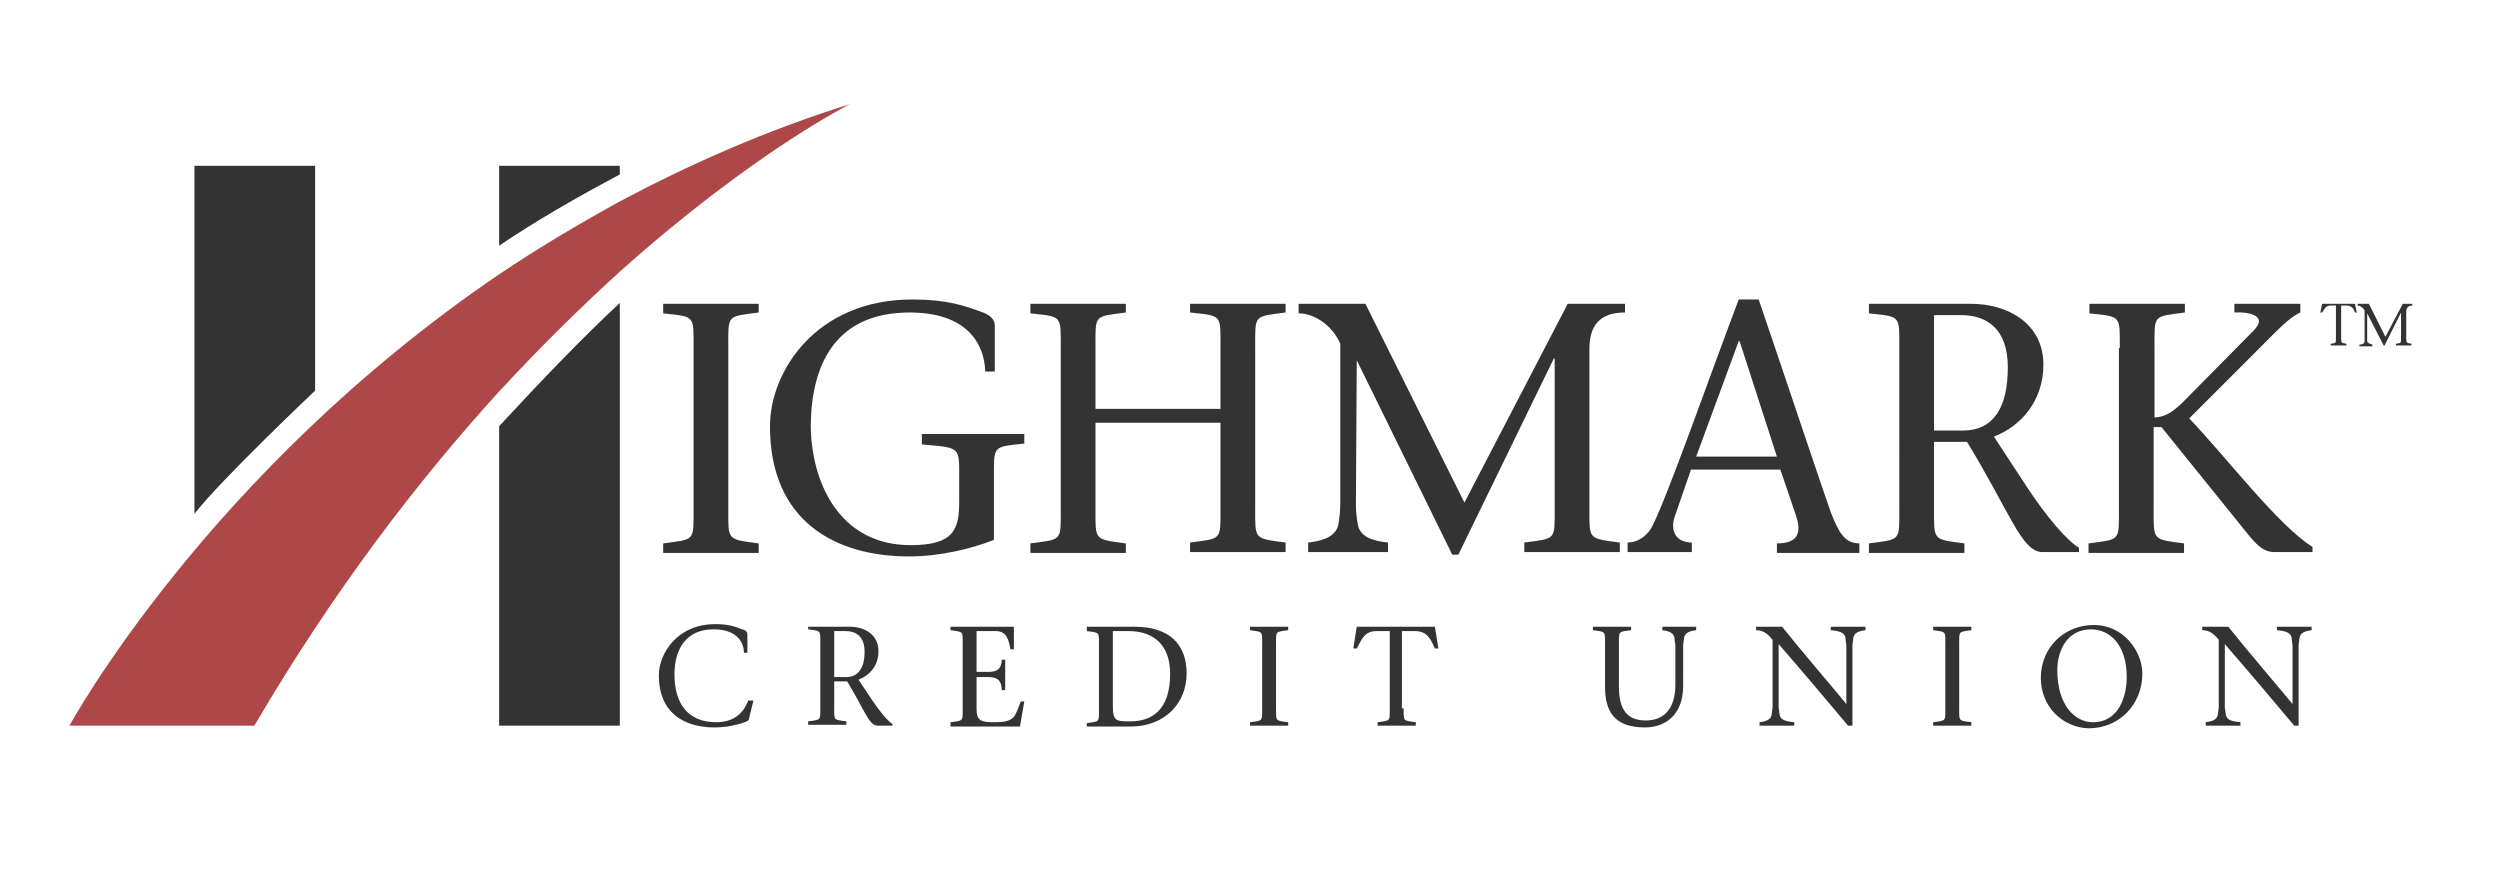
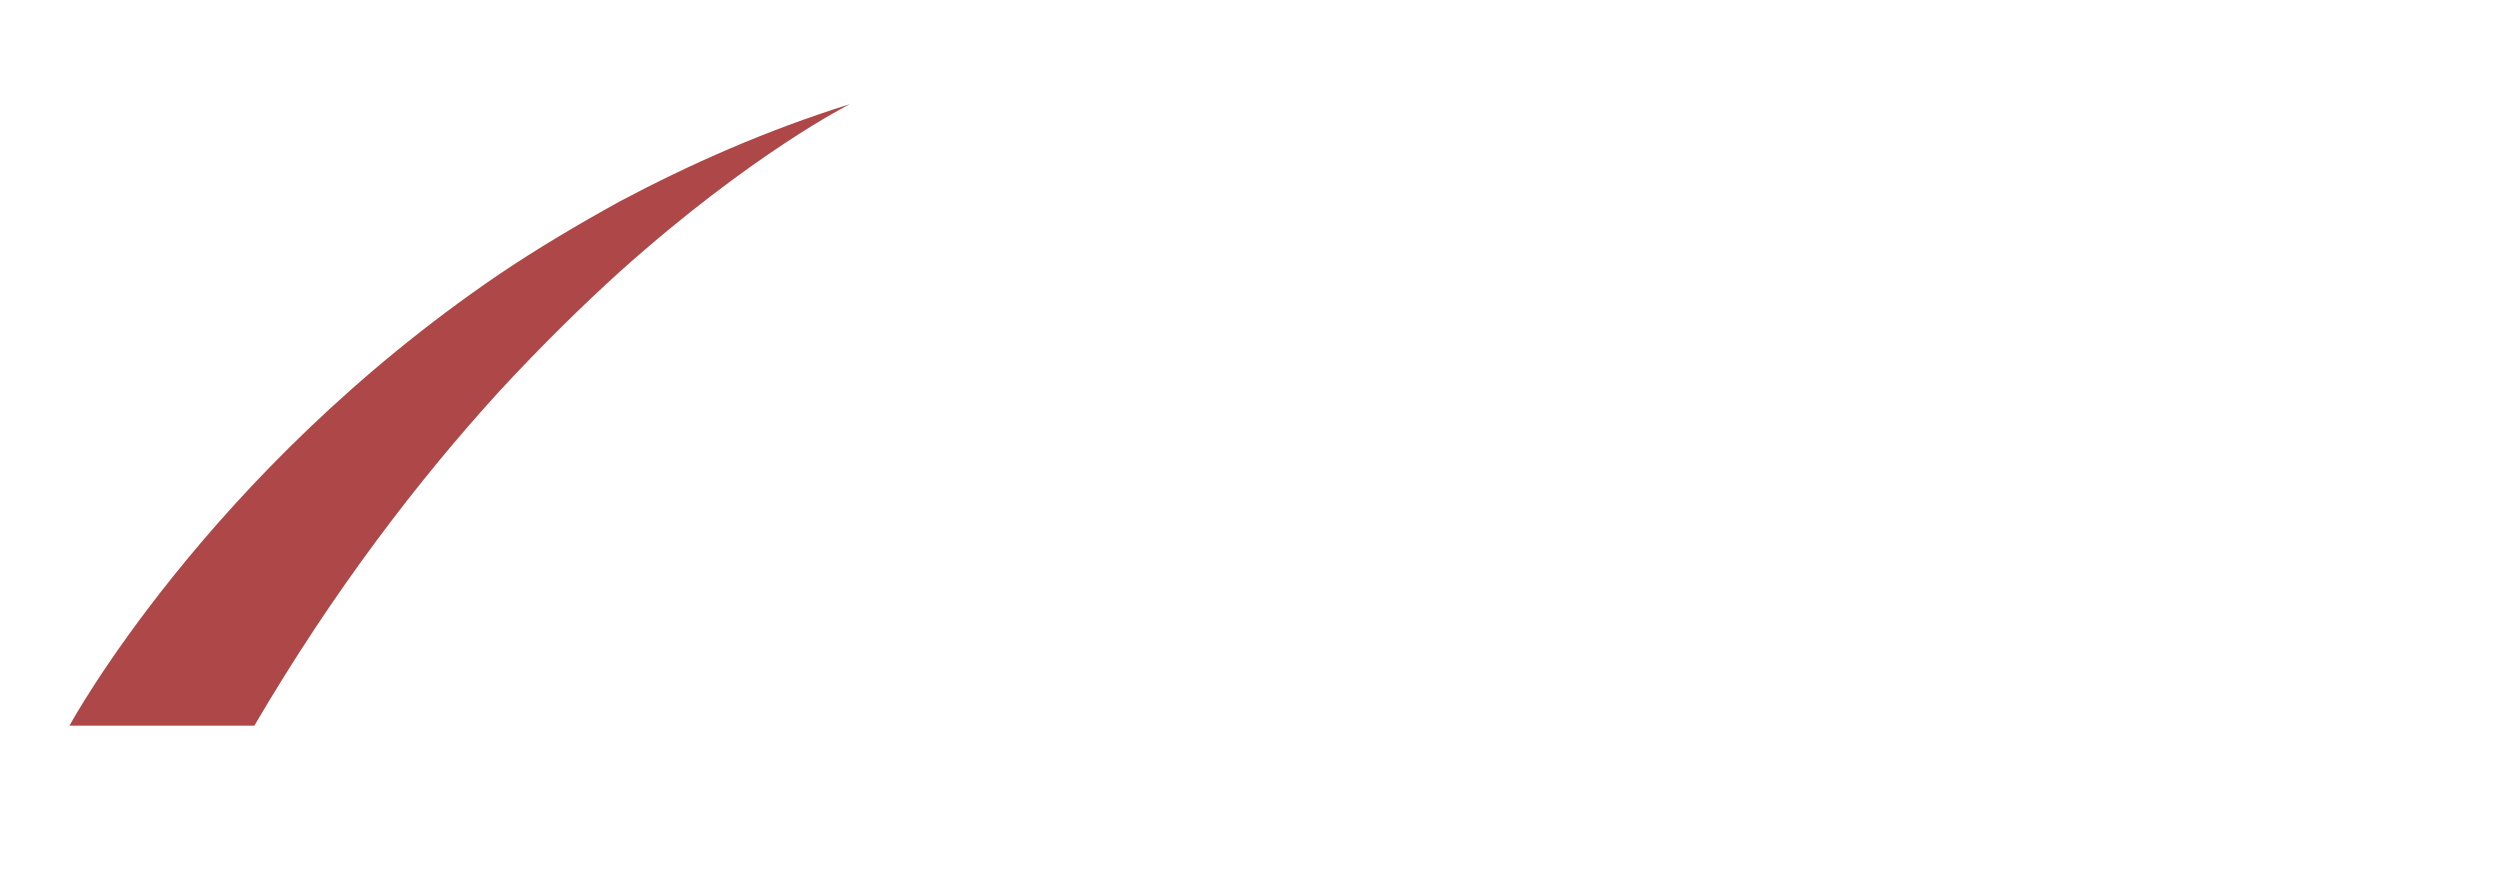
<svg xmlns="http://www.w3.org/2000/svg" width="288" height="100.7">
-   <path fill="#333" d="M36.3 45s-11 10.4-13.9 14.2V19.1h13.9V45zm35.1-25.9H57.5v9.2c4.3-2.9 9-5.6 13.9-8.2v-1zm-13.9 30v34.5h13.9V34.9c-4.3 4-9 8.9-13.9 14.2z" />
  <path fill="#AE4848" d="M71.4 31.3C86.7 17.6 97.9 12 97.9 12c-9.6 3-18.4 6.9-26.5 11.2-4.9 2.7-9.6 5.5-13.9 8.4C23.8 54.5 8 83.6 8 83.6h21.3c9.2-15.7 19-28.4 28.2-38.5 4.9-5.3 9.6-9.9 13.9-13.8z" />
-   <path d="M269.7 38.9c0 .6 0 .6.6.7v.2h-1.8v-.2c.6-.1.6 0 .6-.7v-3.7h-.6c-.6 0-.7.4-1 .8h-.2l.2-1h3.8l.2 1h-.2c-.2-.5-.4-.8-1-.8h-.6v3.7zm3-2.8v3.2c0 .2.3.3.6.4v.2h-1.5v-.2c.3 0 .6-.1.6-.4v-3.5c-.1-.3-.5-.6-.8-.6V35h1.3l1.9 3.8 2-3.8h1.1v.2c-.5 0-.7.3-.7.7v3c0 .6 0 .6.6.7v.2H276v-.2c.6-.1.6 0 .6-.7V36l-1.9 3.8h-.1l-1.9-3.7zM83.9 58.5c0 3.8-.2 3.6 3.5 4.1v1.1h-11v-1.1c3.7-.5 3.5-.2 3.5-4.1V40.1c0-3.8.2-3.6-3.5-4V35h11v1c-3.7.5-3.5.2-3.5 4v18.5zm4.8-9.4c0-6.3 5.3-14.6 16.4-14.6 4 0 5.9.7 7.9 1.4 1.1.4 1.6.9 1.6 1.6v5.3h-1.1c-.1-3.3-2.2-6.8-8.7-6.8-8.5 0-11.3 5.9-11.4 12.9 0 6.5 3.2 13.9 11.5 13.9 5.1 0 5.6-1.9 5.6-5.1v-2.5c0-3.8.2-3.6-4.3-4V50H118v1.1c-3.7.4-3.5.2-3.5 4v7.1c-2.6 1-6.1 1.9-9.8 1.9-8.4 0-16-4-16-15zm37.5 9.4c0 3.8-.2 3.6 3.5 4.1v1.1h-11v-1.1c3.7-.5 3.5-.2 3.5-4.1V40.1c0-3.8.2-3.6-3.5-4V35h11v1c-3.7.5-3.5.2-3.5 4v7.1h14.4V40c0-3.8.2-3.6-3.5-4v-1h11v1c-3.7.5-3.5.2-3.5 4v18.4c0 3.8-.2 3.6 3.5 4.1v1.1h-11v-1.1c3.7-.5 3.5-.2 3.5-4.1v-9.7h-14.4v9.8zm30.1-17l-.1 16.6c0 .9.1 1.6.2 2.2.2 1.5 1.6 2 3.5 2.2v1.1h-9.2v-1.1c1.9-.2 3.3-.8 3.5-2.2.1-.7.2-1.4.2-2.2V39.6c-.8-1.9-2.8-3.5-4.8-3.5V35h7.7l11.4 22.9L180.6 35h6.6v1c-3 0-4.1 1.6-4.1 4.2v18.2c0 3.8-.2 3.6 3.5 4.1v1.1h-11v-1.1c3.7-.5 3.5-.2 3.5-4.1V41.3h-.1l-11 22.6h-.7l-11-22.4zm38.5 12.6l-1.9 5.5c-.5 1.6.2 2.9 2 2.9v1.1h-7.4v-1.1c1.1 0 2.3-.7 2.9-2 1.8-3.6 6.5-17 9.9-26h2.3c2.8 8.2 7 20.8 8.3 24.5.9 2.3 1.6 3.6 3.3 3.6v1.1h-9.5v-1.1c2.6 0 2.8-1.4 2.2-3.2l-1.8-5.3h-10.3zm9.9-1.5l-4.3-13.3h-.1l-4.9 13.3h9.3zM215.2 35h11.9c4.1 0 8.3 2.2 8.3 7 0 4.2-2.6 7.1-5.7 8.3l4 6.1c2 3 4.3 5.8 5.8 6.7v.5h-4.2c-2.4 0-3.7-4.5-8.7-12.7h-3.8v7.6c0 3.8-.2 3.6 3.5 4.1v1.1h-11v-1.1c3.7-.5 3.5-.2 3.5-4.1V40.1c0-3.8.2-3.6-3.5-4V35h-.1zm7.5 14.6h3.4c3.6 0 5.2-2.7 5.2-7.3 0-4.5-2.5-6-5.4-6h-3.1v13.3h-.1zm21.5-9.5c0-3.8.2-3.6-3.5-4V35h11v1c-3.7.5-3.5.2-3.5 4v8.1c1.3-.1 2-.6 3.1-1.6l8.3-8.4c1.8-1.8-.7-2.2-2.2-2.1v-1h7.6v1c-1.2.5-2.7 2.1-4.4 3.8l-8.4 8.4c4.3 4.5 10.3 12.4 14.2 14.8v.6H262c-1.6 0-2.5-1.4-4.2-3.5L249 49.2h-.9v9.3c0 3.8-.2 3.6 3.5 4.1v1.1h-11v-1.1c3.7-.5 3.5-.2 3.5-4.1V40.1h.1zM86.8 80.7l-.5 2c0 .4-.3.4-.8.6-.6.2-1.8.5-3.2.5-3.4 0-6.4-1.6-6.4-6 0-2.5 2.1-5.9 6.5-5.9 1.6 0 2.3.3 3.1.6.5.1.6.4.6.6v2.1h-.4c0-1.3-.9-2.7-3.5-2.7-3.1 0-4.5 2.2-4.5 5.2 0 3.3 1.5 5.5 4.8 5.5 2.2 0 3.2-1.2 3.7-2.5h.6zm6.3-8.5h4.8c1.7 0 3.3.9 3.3 2.8 0 1.7-1 2.8-2.3 3.3l1.6 2.4c.8 1.2 1.7 2.3 2.3 2.7v.2h-1.7c-1 0-1.5-1.8-3.5-5.1h-1.5v3c0 1.5-.1 1.4 1.4 1.6v.4h-4.4v-.4c1.5-.2 1.4-.1 1.4-1.6v-7.4c0-1.5.1-1.4-1.4-1.6v-.3zm3 5.8h1.4c1.4 0 2.1-1.1 2.1-2.9s-1-2.4-2.2-2.4h-1.3V78zm13.4 5.2c1.5-.2 1.4-.1 1.4-1.6v-7.4c0-1.5.1-1.4-1.4-1.6v-.4h7.3v2.6h-.4c-.2-1.2-.5-2.1-1.7-2.1h-2.2v4.7h1.4c1 0 1.5-.4 1.5-1.4h.4v3.5h-.4c0-1-.4-1.5-1.5-1.5h-1.4v3.7c0 1.4.6 1.5 2.1 1.5 2.4 0 2.3-.7 3-2.4h.4l-.5 2.9h-8v-.5zm15.8-11h5.4c4 0 6 2 6 5.4 0 3.3-2.4 6.1-6.5 6.1h-5v-.4c1.5-.2 1.4-.1 1.4-1.6v-7.4c0-1.5.1-1.4-1.4-1.6v-.5h.1zm2.9 9.1c0 1.8.4 1.8 2 1.8 2.6 0 4.6-1.4 4.6-5.5 0-3.1-1.7-4.9-4.8-4.9h-1.8v8.6zm18.8.3c0 1.5-.1 1.4 1.4 1.6v.4H144v-.4c1.5-.2 1.4-.1 1.4-1.6v-7.4c0-1.5.1-1.4-1.4-1.6v-.4h4.4v.4c-1.5.2-1.4.1-1.4 1.6v7.4zm14.7 0c0 1.5-.1 1.4 1.4 1.6v.4h-4.4v-.4c1.5-.2 1.4-.1 1.4-1.6v-8.9h-1.5c-1.4 0-1.7.9-2.3 2h-.4l.4-2.5h9l.4 2.5h-.4c-.5-1.1-.9-2-2.3-2h-1.5v8.9h.2zm24.8-2.6c0 2.3.6 4 3.1 4 2.2 0 3.4-1.5 3.4-4.1v-4.5c0-.3-.1-.6-.1-.9-.1-.6-.6-.8-1.4-.9v-.4h3.9v.4c-.8.1-1.3.3-1.4.9 0 .3-.1.5-.1.9V79c0 3.5-2.2 4.8-4.4 4.8-3.5 0-4.6-1.8-4.6-4.7v-4.9c0-1.5.1-1.4-1.4-1.6v-.4h4.4v.4c-1.5.2-1.4.1-1.4 1.6V79zm26.4 4.6c-2.6-3.1-5.3-6.3-8-9.4v7.2c0 .3.1.6.1.9.1.6.6.8 1.7.9v.4h-4v-.4c.8-.1 1.3-.3 1.4-.9 0-.3.1-.5.1-.9v-7.7c-.5-.6-1-1.1-1.9-1.1v-.4h3c2.4 3 5 6 7.4 8.9v-6.7c0-.3-.1-.6-.1-.9-.1-.6-.6-.8-1.7-.9v-.4h4v.4c-.8.1-1.3.3-1.4.9 0 .3-.1.5-.1.9v9.2h-.5zm12.8-2c0 1.5-.1 1.4 1.4 1.6v.4h-4.4v-.4c1.5-.2 1.4-.1 1.4-1.6v-7.4c0-1.5.1-1.4-1.4-1.6v-.4h4.4v.4c-1.5.2-1.4.1-1.4 1.6v7.4zm9.4-3.5c0-3.5 2.7-6.1 6.1-6.1 3.5 0 5.6 3.1 5.6 5.6 0 3.5-2.6 6.3-6.2 6.3-3.1-.1-5.5-2.6-5.5-5.8zm9.9-.1c0-3.9-2.1-5.5-4.1-5.5-2.8 0-3.9 2.5-3.9 4.7 0 4 2 6 4.1 6 3 0 3.9-3 3.9-5.2zm19.3 5.6c-2.6-3.1-5.3-6.3-8-9.4v7.2c0 .3.1.6.1.9.1.6.6.8 1.7.9v.4h-4v-.4c.8-.1 1.3-.3 1.4-.9 0-.3.1-.5.1-.9v-7.7c-.5-.6-1-1.1-1.9-1.1v-.4h3c2.4 3 5 6 7.4 8.9v-6.7c0-.3-.1-.6-.1-.9-.1-.6-.6-.8-1.7-.9v-.4h4v.4c-.8.1-1.3.3-1.4.9 0 .3-.1.5-.1.9v9.2h-.5z" fill="#333" />
</svg>